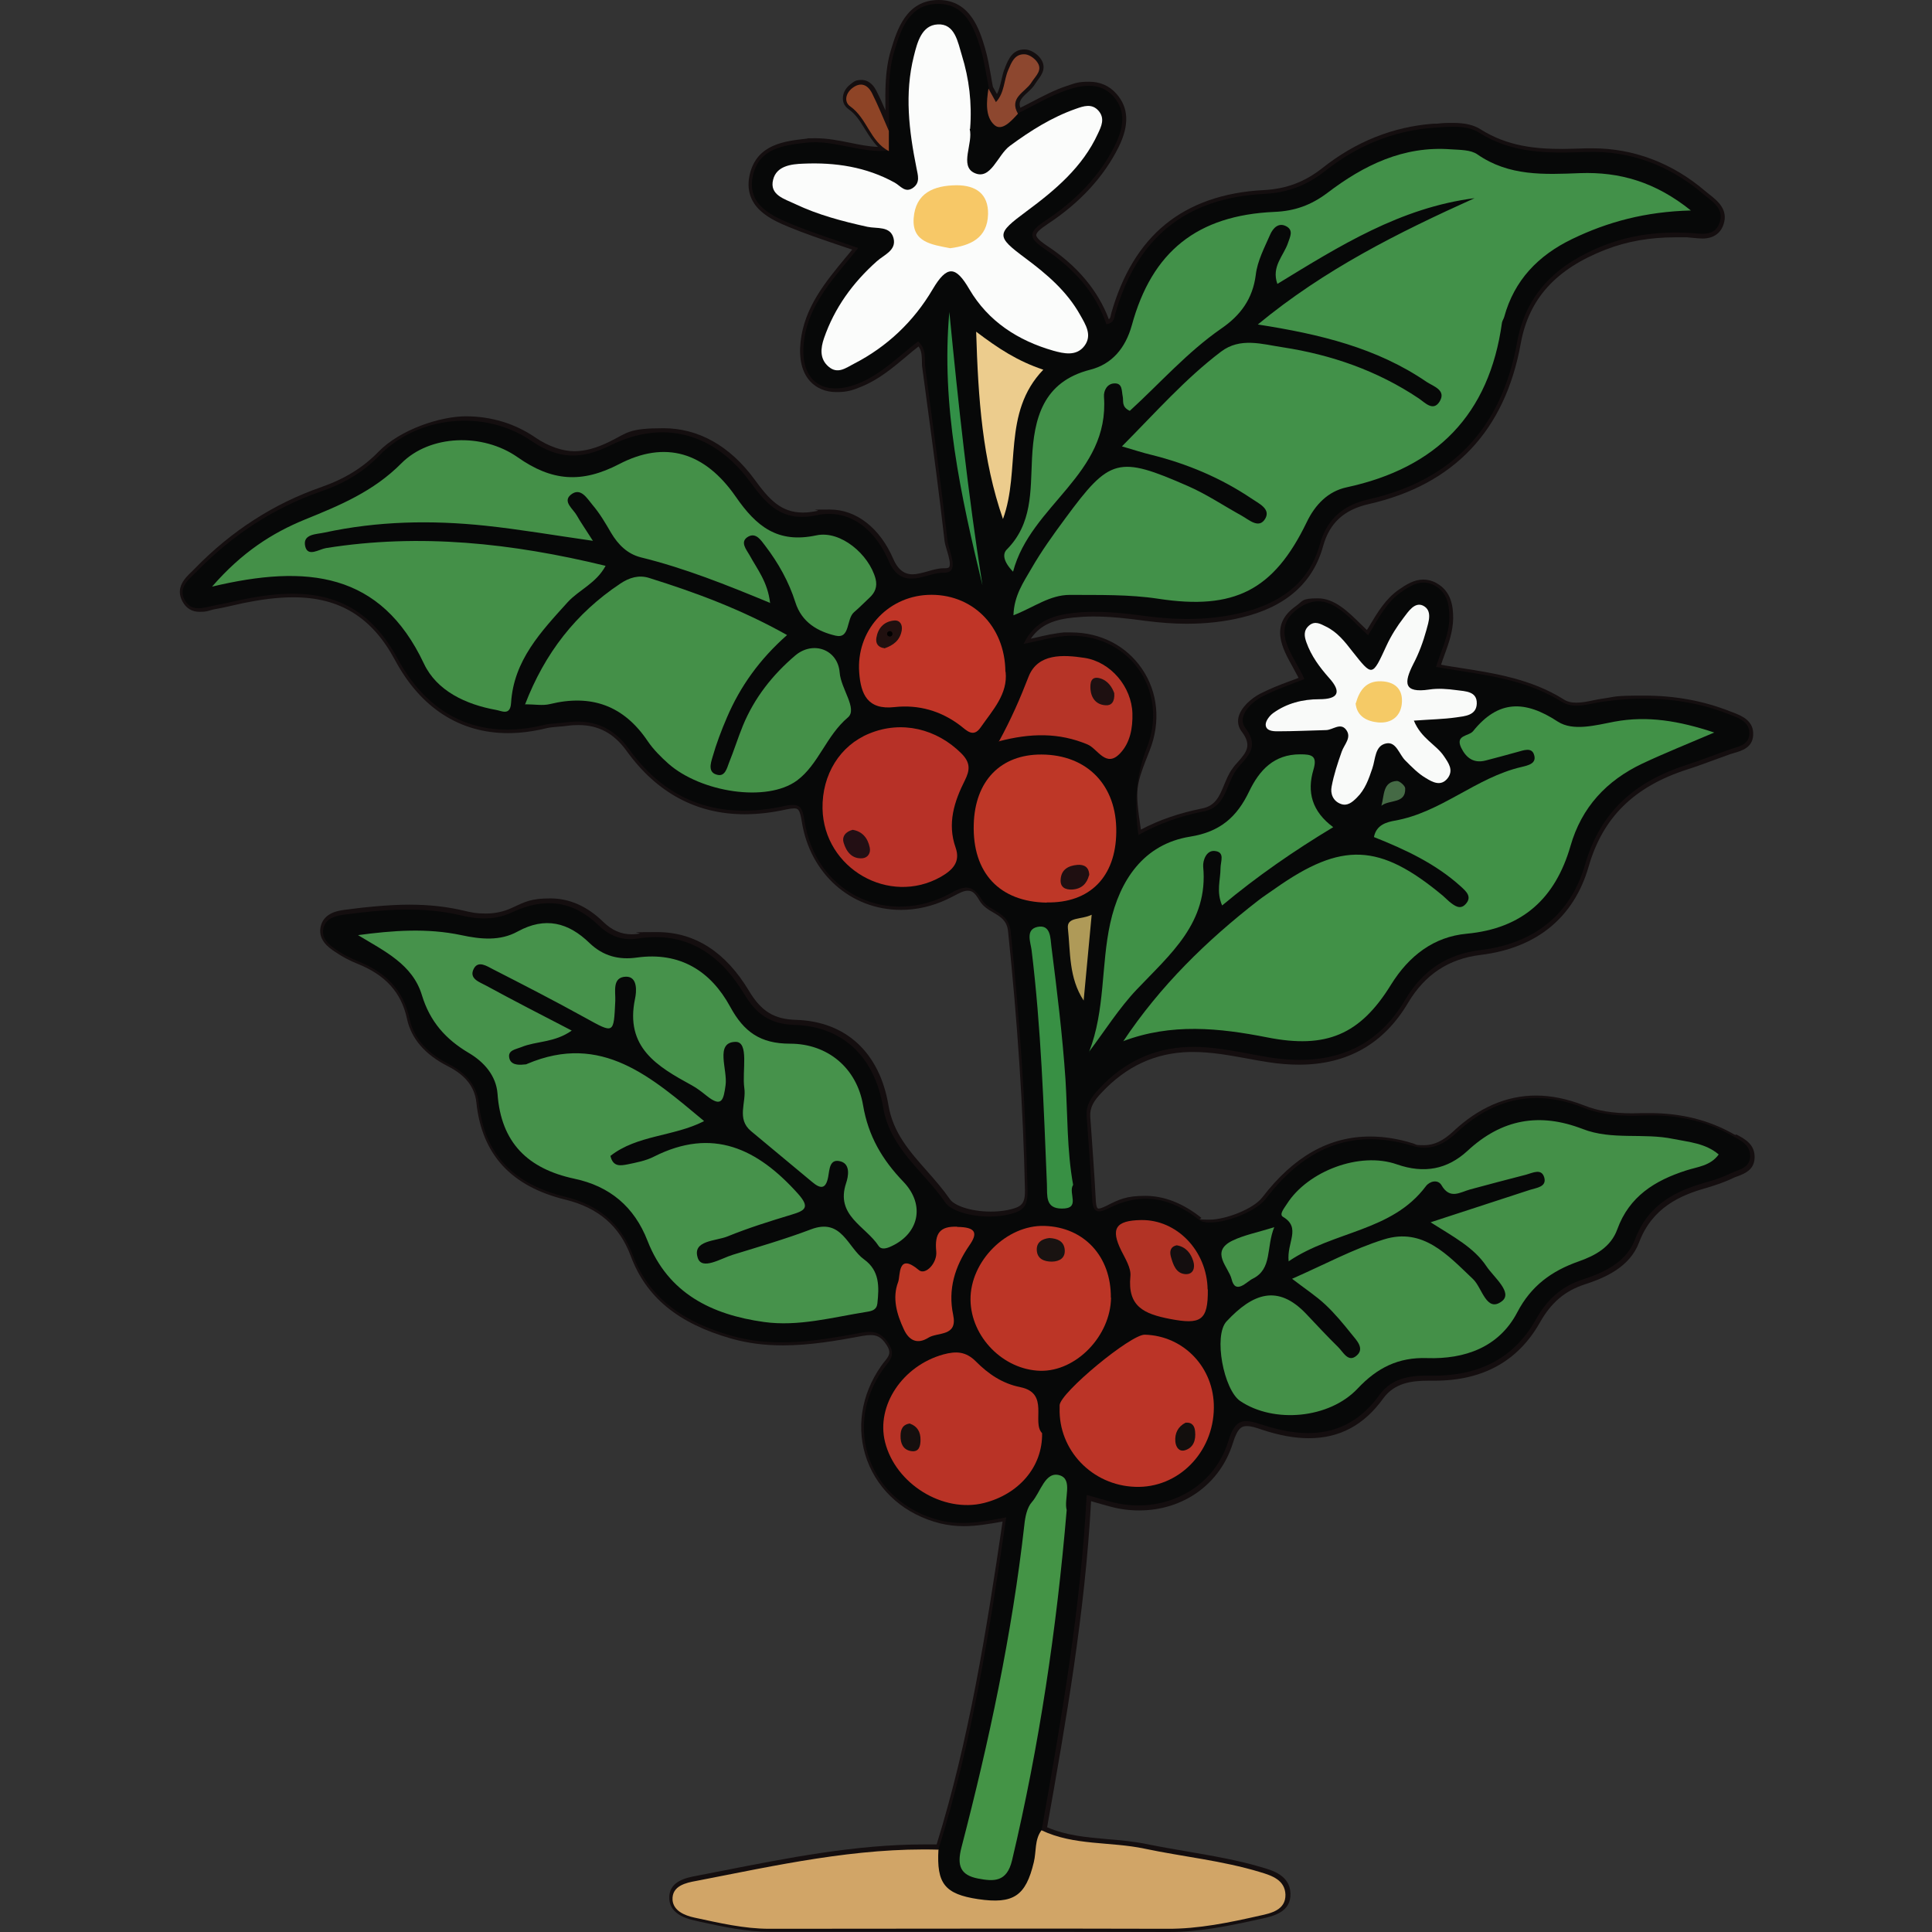
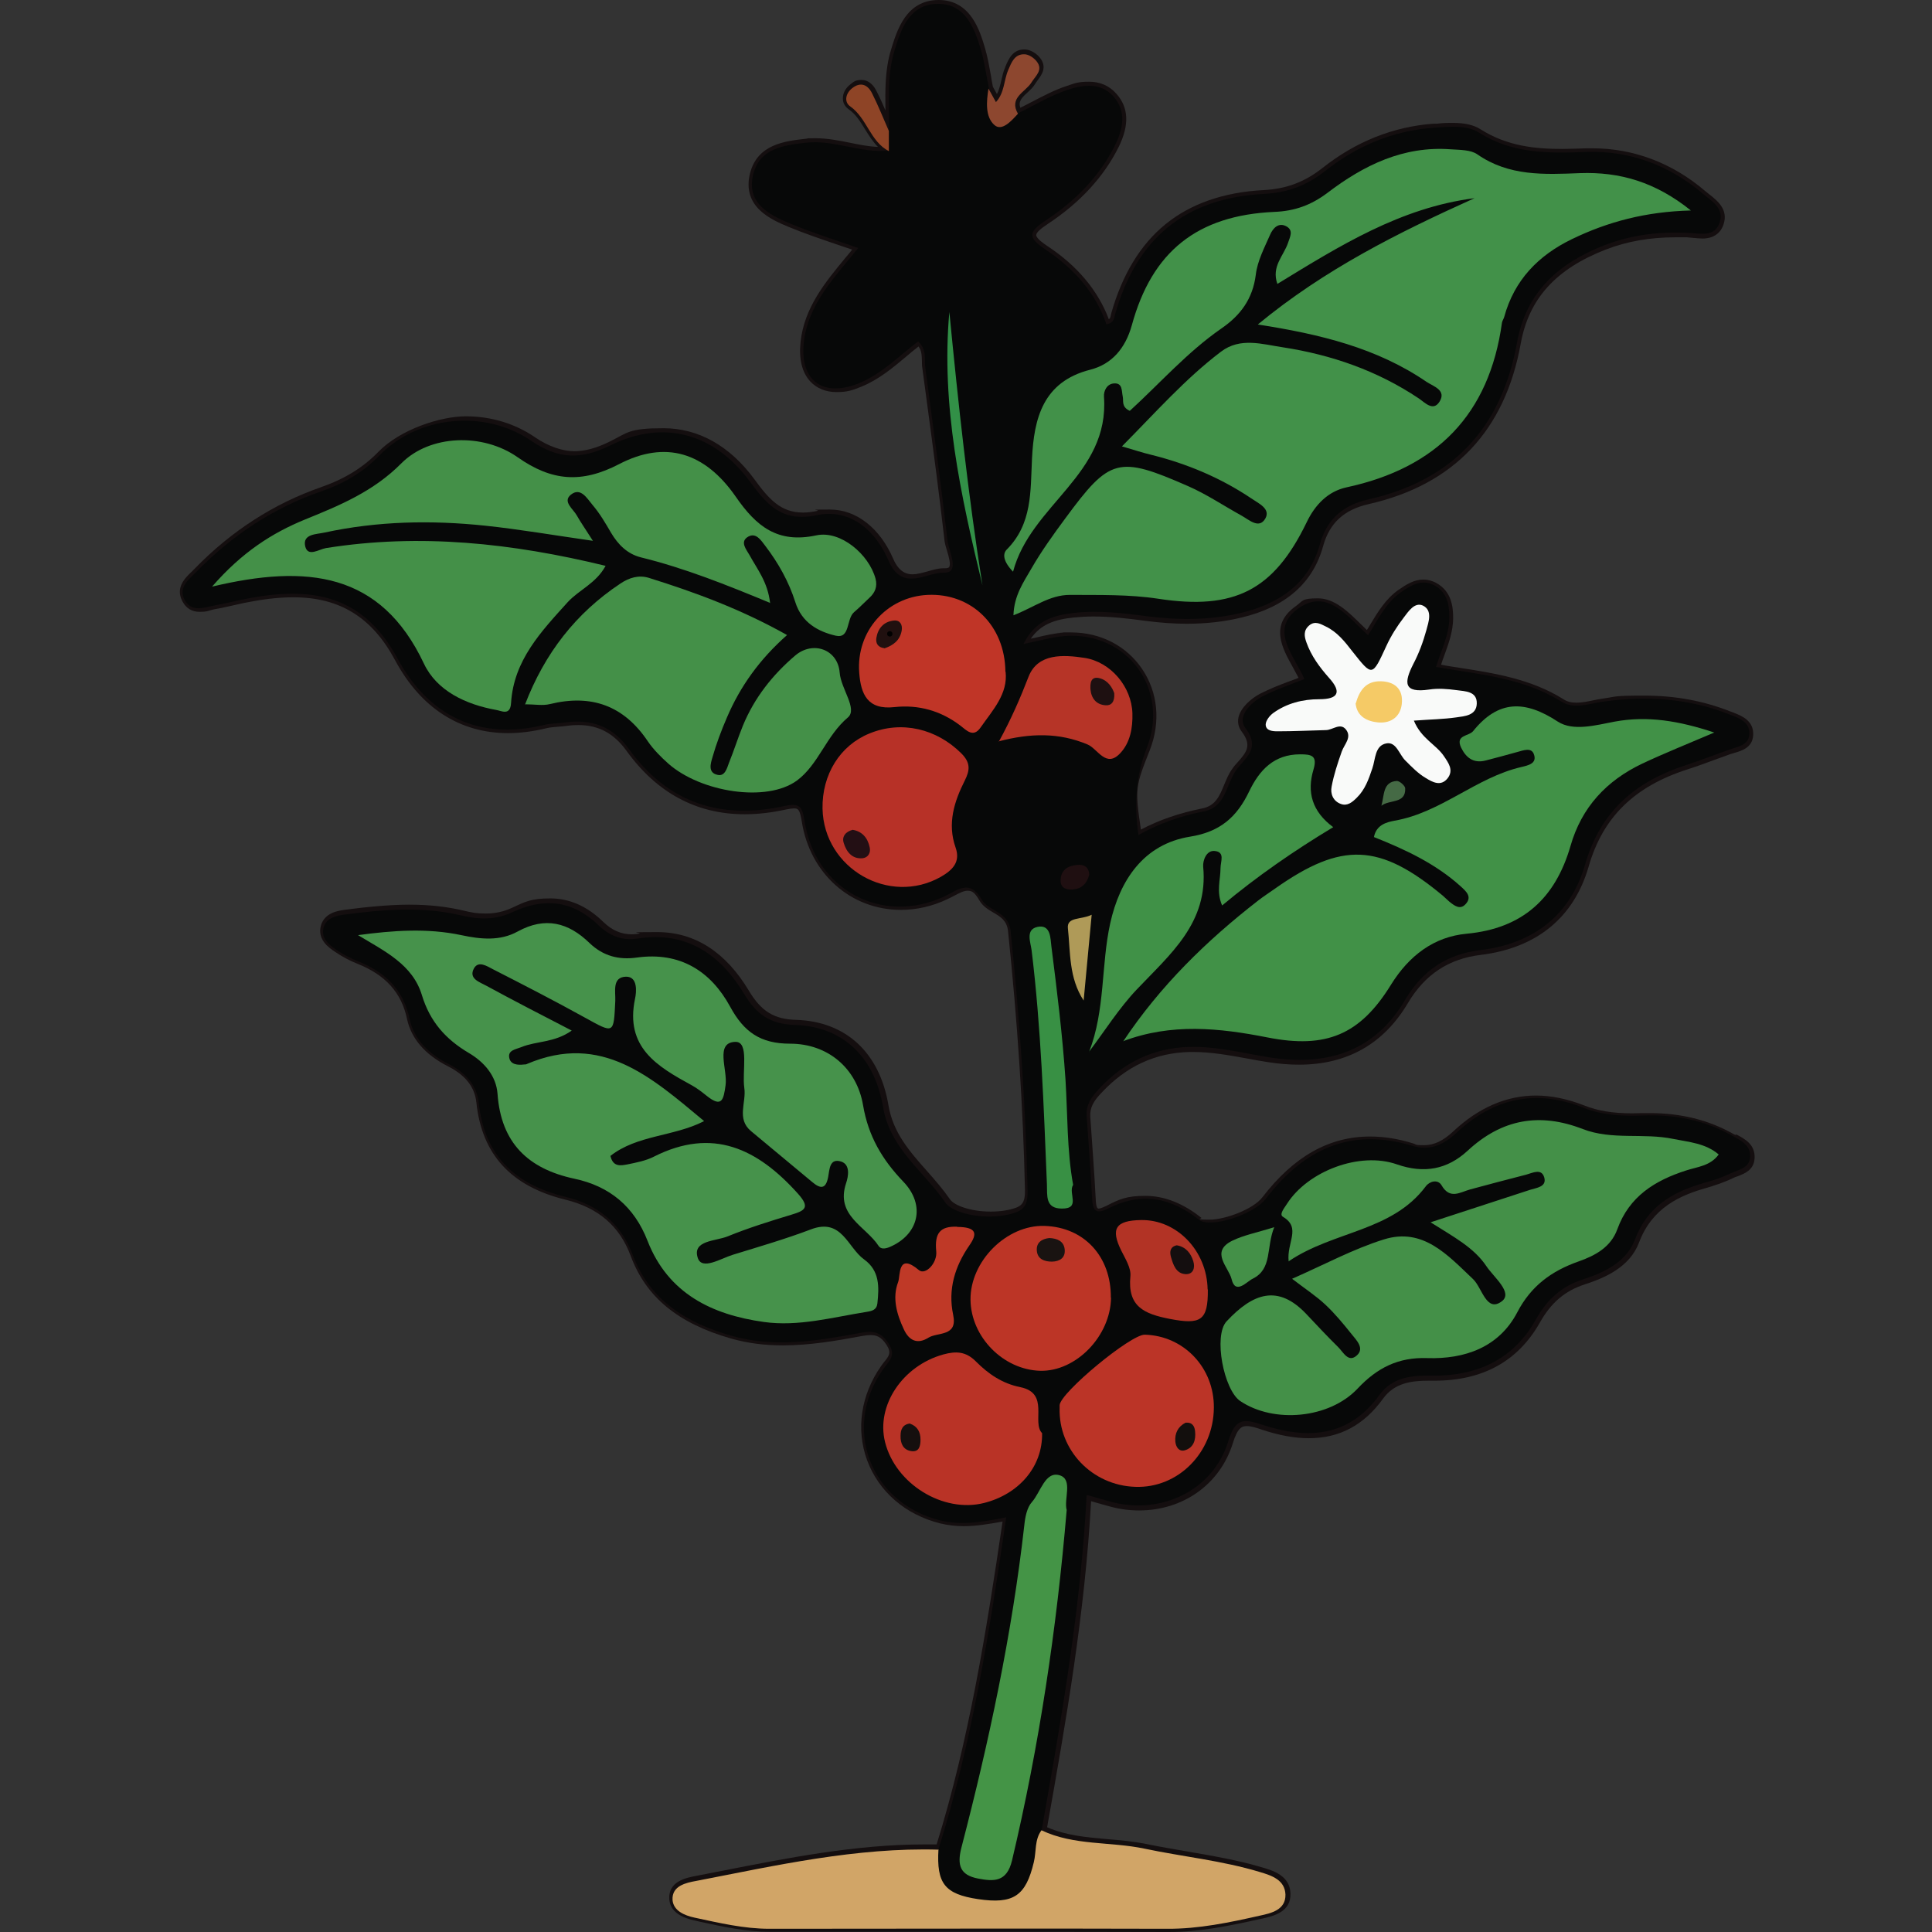
<svg xmlns="http://www.w3.org/2000/svg" version="1.0" preserveAspectRatio="xMidYMid meet" height="500" viewBox="0 0 375 375" zoomAndPan="magnify" width="500">
  <rect x="0" y="0" width="375" height="375" fill="#333333" stroke="none" />
  <defs>
    <g />
    <clipPath id="7419d2677e">
      <path clip-rule="nonzero" d="M 34 0 L 340.734 0 L 340.734 375 L 34 375 Z M 34 0" />
    </clipPath>
  </defs>
  <g clip-path="url(#7419d2677e)">
    <path fill-rule="nonzero" fill-opacity="1" d="M 336.809 220.285 C 336.613 220.207 336.453 220.09 336.297 220.012 C 331.602 217.387 326.242 216.055 320.332 216.055 C 314.422 216.055 319.316 216.055 318.805 216.055 C 318.062 216.055 317.398 216.094 316.77 216.094 C 313.055 216.094 310.117 215.621 307.496 214.566 C 304.289 213.312 301.156 212.645 298.145 212.645 C 292.391 212.645 286.992 214.996 282.102 219.578 C 280.145 221.422 278.344 222.281 276.426 222.281 C 274.508 222.281 275.016 222.164 274.273 221.93 C 271.379 221.027 268.598 220.598 265.938 220.598 C 257.953 220.598 251.105 224.477 245 232.426 C 243.242 234.699 237.84 236.734 234.789 236.734 C 231.734 236.734 233.34 236.5 233.184 236.383 C 229.66 233.562 225.984 232.113 222.305 232.113 C 218.625 232.113 217.258 232.777 214.715 234.07 C 213.891 234.465 213.461 234.582 213.266 234.582 C 213.07 234.582 212.758 234.582 212.68 232.738 C 212.402 227.375 211.973 221.969 211.621 216.758 C 211.504 214.957 212.324 213.664 213.773 212.137 C 218.625 206.926 224.262 204.344 230.953 204.188 C 231.148 204.188 231.383 204.188 231.578 204.188 C 235.18 204.188 238.742 204.852 242.184 205.477 C 243.438 205.715 244.727 205.949 246.02 206.145 C 248.172 206.496 250.246 206.652 252.164 206.652 C 261.477 206.652 268.598 202.617 273.293 194.668 C 276.582 189.145 281.199 186.09 287.422 185.344 C 298.262 184.016 305.5 178.098 308.359 168.191 C 311.098 158.672 317.164 152.68 327.492 149.352 C 329.215 148.801 330.938 148.176 332.621 147.547 C 333.676 147.156 334.773 146.766 335.867 146.371 C 336.141 146.293 336.375 146.215 336.652 146.137 C 338.137 145.707 340.172 145.082 340.289 142.691 C 340.445 139.871 338.059 138.93 336.336 138.266 C 336.18 138.227 336.062 138.148 335.906 138.109 C 330.664 136.031 325.184 135.016 319.117 135.016 C 313.055 135.016 313.836 135.211 311.059 135.602 C 310.434 135.68 309.766 135.836 309.141 135.953 C 308.082 136.188 306.988 136.387 305.969 136.387 C 304.953 136.387 304.172 136.188 303.465 135.719 C 297.203 131.801 290.121 130.668 283.234 129.609 C 282.059 129.414 280.887 129.258 279.711 129.02 C 279.906 128.395 280.145 127.73 280.379 127.102 C 281.199 124.871 282.02 122.559 282.059 120.012 C 282.059 117.664 281.707 114.805 278.852 113.195 C 278.031 112.727 277.129 112.492 276.27 112.492 C 274.469 112.492 272.902 113.473 271.457 114.488 C 268.949 116.254 267.426 118.797 265.938 121.266 C 265.742 121.617 265.547 121.934 265.312 122.285 C 264.922 121.934 264.566 121.539 264.176 121.188 C 261.672 118.719 259.051 116.137 255.801 116.137 C 252.555 116.137 252.945 116.645 251.496 117.664 C 246.371 121.305 248.875 125.809 250.91 129.453 C 251.301 130.195 251.695 130.902 252.047 131.566 C 251.457 131.801 250.871 132.039 250.285 132.234 C 248.367 132.938 246.41 133.723 244.57 134.66 C 242.93 135.523 240.855 137.246 240.383 139.246 C 240.188 140.223 240.383 141.164 240.973 141.945 C 243.086 144.688 241.91 146.02 240.305 147.863 C 239.914 148.293 239.523 148.723 239.211 149.191 C 238.504 150.133 238.074 151.23 237.605 152.328 C 236.707 154.52 235.922 156.398 233.379 156.91 C 228.918 157.809 225.004 159.141 221.445 161.023 C 220.27 152.992 220.387 152.68 223.164 145.629 C 225.316 140.145 224.77 134.387 221.68 129.844 C 218.625 125.34 213.617 122.754 207.902 122.754 C 202.191 122.754 206.926 122.754 206.418 122.793 C 204.695 122.91 202.973 123.301 201.172 123.734 C 200.82 123.812 200.469 123.891 200.078 123.969 C 202.035 121.109 204.891 120.207 208.453 119.855 C 209.664 119.738 210.879 119.66 212.246 119.66 C 215.613 119.66 218.98 120.051 222.461 120.523 C 225.199 120.875 227.863 121.07 230.328 121.07 C 234.043 121.07 237.645 120.68 241.012 119.855 C 249.543 117.82 254.863 113.156 256.82 105.988 C 258.07 101.523 260.852 98.941 265.664 97.844 C 282.219 94.082 292.117 83.586 295.172 66.703 C 296.734 58.008 301.98 52.211 311.645 48.453 C 315.793 46.844 320.254 46.062 325.223 46.062 C 330.195 46.062 326.789 46.062 327.609 46.102 C 327.965 46.102 328.316 46.141 328.707 46.18 C 329.254 46.219 329.84 46.297 330.43 46.297 C 331.016 46.297 333.637 46.297 334.539 43.555 C 335.516 40.656 333.324 38.934 331.719 37.68 C 331.445 37.445 331.172 37.25 330.898 37.016 C 324.598 31.648 317.086 28.789 309.141 28.789 C 301.195 28.789 308.359 28.789 307.965 28.789 C 306.441 28.828 304.836 28.906 303.27 28.906 C 298.145 28.906 292.664 28.438 287.383 25.105 C 286.051 24.246 284.332 23.855 282.02 23.855 C 279.711 23.855 279.867 23.934 278.852 24.012 L 278.188 24.012 C 270.398 24.598 263.121 27.496 256.664 32.629 C 253.219 35.328 249.699 36.66 245.277 36.898 C 237.527 37.289 231.07 39.559 226.18 43.555 C 221.328 47.512 217.805 53.348 215.691 60.828 C 215.691 60.945 215.613 61.062 215.613 61.18 C 215.535 61.574 215.457 61.809 215.223 61.965 C 213.148 56.441 209.156 51.625 203.285 47.746 C 202.738 47.395 201.133 46.297 201.133 45.633 C 201.133 45.16 201.879 44.457 203.363 43.477 C 209.664 39.324 214.281 34.273 217.141 28.516 C 219.215 24.285 219.098 20.918 216.707 18.215 C 215.34 16.648 213.539 15.863 211.387 15.863 C 209.234 15.863 208.688 16.137 207.043 16.688 C 204.656 17.469 202.387 18.684 200.195 19.82 C 199.492 20.172 198.785 20.562 198.043 20.918 C 197.613 19.703 198.277 18.996 199.453 17.938 C 200 17.43 200.547 16.922 200.938 16.254 C 201.094 16.02 201.25 15.785 201.445 15.512 C 202.191 14.531 203.285 13.043 201.879 11.242 C 201.25 10.418 200 9.598 198.902 9.598 L 198.785 9.598 C 196.555 9.598 195.734 11.516 195.148 12.926 L 195.07 13.16 C 194.715 13.945 194.559 14.766 194.363 15.59 C 194.129 16.527 193.934 17.469 193.504 18.254 L 192.719 16.844 C 192.562 16.098 192.445 15.355 192.328 14.609 C 192.016 12.887 191.703 11.086 191.195 9.359 C 190.215 6.07 188.457 0 182.195 0 C 175.855 0 174.094 5.875 172.918 9.754 C 171.746 13.629 171.824 17.586 171.863 21.426 C 171.316 20.133 170.727 18.84 170.062 17.547 C 169.398 16.254 168.379 15.512 167.246 15.512 C 166.109 15.512 165.797 15.785 165.055 16.371 C 164.113 17.078 163.566 18.137 163.605 19.152 C 163.605 19.977 163.996 20.68 164.703 21.191 C 166.109 22.168 166.973 23.578 167.91 25.105 C 168.652 26.281 169.398 27.496 170.414 28.516 C 168.574 28.438 166.777 28.082 164.898 27.691 C 162.785 27.262 160.555 26.832 158.324 26.832 C 156.094 26.832 157.148 26.832 156.602 26.91 C 152.336 27.379 147.012 27.965 145.566 33.684 C 143.961 40.266 149.871 42.695 153.039 44.027 C 156.055 45.277 159.066 46.297 162.273 47.395 C 163.293 47.746 164.348 48.098 165.406 48.453 C 164.977 49 164.547 49.508 164.113 50.02 C 160.164 54.797 156.094 59.73 155.387 66.391 C 155.035 69.641 155.66 72.266 157.227 73.988 C 158.48 75.359 160.242 76.105 162.355 76.105 C 164.469 76.105 165.484 75.754 167.207 75.047 C 170.57 73.676 173.273 71.406 175.895 69.211 C 176.676 68.547 177.457 67.879 178.281 67.254 C 178.906 68.074 178.906 69.016 178.945 70.035 C 178.945 70.504 178.945 70.973 179.023 71.445 C 179.375 73.988 179.688 76.496 180.043 79.043 C 181.176 87.504 182.352 96.277 183.328 104.934 C 183.406 105.559 183.602 106.227 183.836 106.969 C 184.152 107.988 184.582 109.555 184.23 110.062 C 184.113 110.258 183.719 110.297 183.445 110.297 C 183.445 110.297 183.211 110.297 183.172 110.297 C 182.195 110.297 181.176 110.574 180.121 110.887 C 179.102 111.16 178.047 111.473 177.066 111.473 C 176.09 111.473 174.523 111.121 173.391 108.496 C 170.805 102.504 166.227 98.902 161.102 98.902 C 155.977 98.902 159.457 98.98 158.598 99.176 C 157.617 99.371 156.719 99.488 155.859 99.488 C 151.516 99.488 149.203 96.824 146.426 93.023 C 141.652 86.523 135.547 83.117 128.777 83.117 C 122.008 83.117 121.852 83.977 118.367 85.699 C 115.746 86.992 113.555 87.582 111.441 87.582 C 109.328 87.582 106.512 86.719 103.852 84.879 C 99.977 82.215 95.32 80.805 90.43 80.805 C 85.535 80.805 77.711 83.312 73.445 87.699 C 70.43 90.793 66.91 92.945 62.332 94.555 C 53.211 97.727 44.957 103.012 37.871 110.297 C 37.676 110.496 37.48 110.691 37.285 110.887 C 35.875 112.219 34 114.059 35.406 116.723 C 36.113 118.055 37.246 118.758 38.734 118.758 C 40.219 118.758 40.379 118.562 41.16 118.367 C 41.473 118.289 41.785 118.211 42.098 118.172 C 43.234 117.977 44.328 117.703 45.426 117.465 C 46.598 117.191 47.852 116.918 49.023 116.723 C 52 116.176 54.582 115.938 56.969 115.938 C 65.93 115.938 72.23 119.816 76.691 128.16 C 81.66 137.402 89.254 142.301 98.605 142.301 C 100.953 142.301 103.457 141.984 106.004 141.359 C 106.785 141.164 107.566 141.125 108.43 141.047 C 108.938 141.008 109.484 140.969 110.035 140.891 C 110.816 140.773 111.559 140.734 112.266 140.734 C 116.176 140.734 119.152 142.34 121.617 145.746 C 127.488 153.895 135.195 158.047 144.547 158.047 C 147.133 158.047 149.832 157.73 152.648 157.105 C 153.234 156.988 153.746 156.91 154.098 156.91 C 154.879 156.91 155.23 157.027 155.621 159.418 C 157.188 169.562 165.133 176.609 174.875 176.609 C 177.93 176.609 180.98 175.906 183.875 174.535 C 184.309 174.34 184.738 174.105 185.129 173.91 C 186.105 173.398 187.008 172.891 187.789 172.891 C 188.574 172.891 189.121 173.086 190.098 174.77 C 190.766 175.906 191.781 176.531 192.801 177.121 C 194.207 177.941 195.422 178.688 195.656 180.684 C 197.496 198.43 198.59 214.84 198.941 230.898 C 198.98 232.816 198.707 233.875 197.184 234.426 C 195.773 234.934 194.09 235.168 192.289 235.168 C 188.336 235.168 185.168 233.953 184.387 232.777 C 183.055 230.859 181.488 229.059 179.965 227.336 C 176.559 223.496 173.352 219.891 172.449 214.527 C 170.727 204.305 164.191 198.27 154.566 197.957 C 150.262 197.84 147.758 196.312 145.371 192.316 C 140.832 184.758 134.844 180.918 127.566 180.918 C 120.285 180.918 125.176 181.039 123.965 181.234 C 123.496 181.312 123.062 181.352 122.633 181.352 C 120.559 181.352 118.762 180.566 117.078 178.922 C 113.984 175.906 110.543 174.379 106.824 174.379 C 103.105 174.379 101.973 175.004 99.352 176.219 C 97.746 176.965 96.102 177.316 94.262 177.316 C 92.422 177.316 91.602 177.121 90.074 176.77 C 86.789 175.984 83.305 175.594 79.391 175.594 C 75.48 175.594 70.508 176.102 66.793 176.609 C 65.695 176.77 63.113 177.121 62.332 179.508 C 61.469 182.328 63.816 183.938 64.992 184.719 C 66.359 185.66 67.809 186.441 69.297 187.031 C 74.812 189.223 77.906 192.633 79 197.762 C 79.824 201.602 82.484 204.695 86.945 206.965 C 90.348 208.691 92.148 211 92.461 213.977 C 93.52 224.082 99.195 230.273 109.758 232.855 C 116.137 234.426 120.285 237.988 122.438 243.824 C 125.414 251.777 131.594 256.867 141.887 259.805 C 145.059 260.707 148.344 261.137 151.984 261.137 C 157.109 261.137 162.234 260.273 167.441 259.297 C 168.066 259.18 168.574 259.141 169.008 259.141 C 170.102 259.141 171.043 259.453 172.059 261.02 C 173.074 262.547 172.566 263.211 171.59 264.387 C 171.395 264.621 171.199 264.898 171.004 265.172 C 167.09 270.773 166.109 277.43 168.301 283.426 C 170.57 289.535 175.738 294 182.469 295.684 C 183.914 296.035 185.441 296.23 187.047 296.23 C 189.434 296.23 191.82 295.84 194.598 295.332 C 191.43 316.836 188.062 337.828 181.801 358 C 181.02 358 180.238 358 179.453 358 C 166.109 358 152.883 360.625 140.125 363.133 C 138.445 363.445 136.801 363.797 135.117 364.109 C 133.199 364.465 129.68 365.168 129.914 368.617 C 130.031 370.691 131.711 372.102 134.844 372.766 L 136.016 373.043 C 140.359 373.98 144.863 374.961 149.48 374.961 C 156.133 374.961 162.824 374.961 169.477 374.961 C 176.715 374.961 183.914 374.961 191.156 374.961 C 205.125 374.961 216.395 374.961 226.727 375 L 226.844 375 C 232.871 375 238.586 373.824 244.883 372.414 L 244.922 372.414 C 247.191 371.906 250.598 371.121 250.48 367.52 C 250.363 364.07 247.152 363.094 245 362.465 C 240.305 361.055 235.414 360.234 230.68 359.41 C 227.98 358.941 225.199 358.473 222.5 357.922 C 219.996 357.414 217.453 357.18 214.988 356.98 C 210.879 356.629 206.965 356.277 203.246 354.672 C 206.887 334.227 210.605 313.074 211.777 291.375 C 212.012 291.453 212.207 291.492 212.445 291.57 C 213.5 291.883 214.516 292.16 215.535 292.434 C 217.375 292.941 219.254 293.176 221.094 293.176 C 229.699 293.176 236.824 288.047 239.289 280.133 C 240.227 277.078 241.09 276.805 241.988 276.805 C 242.891 276.805 243.828 277.117 244.844 277.469 C 248.25 278.605 251.262 279.156 254.043 279.156 C 259.988 279.156 264.727 276.648 268.48 271.438 C 270.672 268.422 274 267.992 277.246 267.992 C 280.496 267.992 277.676 267.992 277.914 267.992 C 278.109 267.992 278.305 267.992 278.461 267.992 C 287.812 267.992 294.66 264.191 298.887 256.711 C 301.078 252.832 303.738 250.562 307.574 249.309 C 311.566 248.016 316.34 245.941 318.141 241.16 C 320.684 234.387 326.164 231.996 331.172 230.586 C 332.621 230.156 334.5 229.566 336.297 228.707 C 336.574 228.547 336.926 228.43 337.277 228.312 C 338.605 227.805 340.445 227.098 340.562 224.828 C 340.719 222.164 338.688 221.066 337.043 220.207 Z M 336.809 220.285" fill="#140e0f" />
  </g>
  <path fill-rule="nonzero" fill-opacity="1" d="M 182.156 358.941 C 188.691 338.062 192.094 316.559 195.305 294.508 C 190.566 295.449 186.617 296.113 182.43 295.098 C 168.93 291.688 163.371 277.195 171.395 265.797 C 172.488 264.23 174.055 263.172 172.449 260.746 C 170.961 258.473 169.398 258.238 167.012 258.707 C 158.637 260.273 150.262 261.684 141.809 259.219 C 133.238 256.75 126.156 252.402 122.867 243.707 C 120.48 237.324 115.941 233.797 109.641 232.27 C 100.016 229.918 94.027 224.359 92.934 214.094 C 92.539 210.492 90.191 208.102 87.023 206.496 C 83.344 204.617 80.371 201.836 79.508 197.801 C 78.258 191.926 74.617 188.598 69.336 186.52 C 67.887 185.934 66.477 185.188 65.188 184.289 C 63.699 183.27 62.215 182.016 62.84 179.941 C 63.387 178.219 65.07 177.785 66.637 177.551 C 74.305 176.531 82.016 175.867 89.605 177.707 C 93.09 178.531 96.297 178.531 99.391 177.082 C 105.648 174.145 111.207 174.77 116.215 179.629 C 118.328 181.664 120.832 182.645 123.77 182.172 C 133.277 180.684 139.812 185.266 144.43 192.906 C 146.816 196.859 149.441 198.781 154.254 198.938 C 163.293 199.211 169.672 204.812 171.395 214.84 C 172.762 223.027 179.375 227.375 183.484 233.406 C 185.09 235.754 192.211 237.086 197.184 235.324 C 199.254 234.582 199.492 232.977 199.453 231.055 C 199.059 214.254 197.887 197.488 196.164 180.762 C 195.773 176.848 191.898 176.965 190.527 174.574 C 188.219 170.578 185.91 172.773 183.328 173.988 C 171.238 179.629 158.246 172.773 156.172 159.418 C 155.738 156.559 155.23 155.812 152.297 156.438 C 139.93 159.18 129.598 155.852 122.086 145.395 C 118.918 141.008 114.887 139.52 109.758 140.223 C 108.391 140.418 106.98 140.379 105.648 140.695 C 92.816 143.867 83.07 138.734 77.199 127.887 C 70.547 115.547 60.727 113.863 48.672 116.055 C 46.324 116.488 44.055 117.074 41.707 117.504 C 39.633 117.898 37.207 118.953 35.836 116.449 C 34.508 113.941 36.777 112.375 38.184 110.926 C 45.035 103.914 53.055 98.586 62.332 95.375 C 66.676 93.887 70.43 91.734 73.719 88.324 C 81.152 80.727 94.066 79.355 103.145 85.582 C 108.469 89.227 112.891 89.188 118.484 86.445 C 128.777 81.352 138.641 84.055 145.605 93.535 C 148.93 98.039 151.828 101.406 158.559 99.996 C 165.133 98.625 169.984 103.051 172.488 108.848 C 175.109 115 179.887 111.043 183.133 111.16 C 186.5 111.277 184.152 107.086 183.914 104.934 C 182.625 93.77 181.098 82.605 179.609 71.445 C 179.375 69.758 179.965 67.84 178.203 66.273 C 174.484 69.094 171.199 72.539 166.738 74.383 C 159.809 77.203 155.23 73.949 156.016 66.547 C 156.797 59.027 162 53.855 166.578 48.137 C 162 46.531 157.5 45.121 153.195 43.32 C 149.086 41.598 144.859 39.324 146.191 33.879 C 147.445 28.789 152.023 28.203 156.523 27.691 C 162 27.105 167.129 29.809 172.566 29.219 C 171.863 27.887 171.512 26.594 172.566 25.266 C 172.684 20.133 172.059 15 173.586 9.949 C 174.914 5.445 176.598 0.746 182.117 0.746 C 187.281 0.746 189.082 5.25 190.371 9.559 C 191.078 11.984 191.43 14.57 191.938 17.078 C 192.172 20.641 192.957 23.656 197.652 21.973 C 200.82 20.406 203.914 18.527 207.238 17.43 C 210.211 16.449 213.656 15.941 216.121 18.723 C 218.703 21.66 218 24.988 216.434 28.164 C 213.383 34.352 208.57 39.09 202.934 42.812 C 199.492 45.082 199.57 46.18 202.855 48.375 C 208.297 52.016 212.641 56.715 214.754 62.945 C 216.277 62.668 216.238 61.73 216.434 61.023 C 220.582 46.336 229.977 38.426 245.316 37.641 C 249.973 37.406 253.688 35.957 257.172 33.215 C 263.355 28.32 270.32 25.383 278.266 24.793 C 281.277 24.598 284.605 24.207 286.992 25.695 C 293.605 29.887 300.609 29.77 308.004 29.492 C 316.301 29.219 323.934 32.039 330.391 37.484 C 332.109 38.973 334.734 40.344 333.793 43.164 C 332.816 46.141 329.957 45.277 327.688 45.199 C 322.094 44.926 316.73 45.555 311.449 47.59 C 302.566 51.035 296.227 56.676 294.465 66.43 C 291.492 82.961 282.02 93.223 265.586 96.941 C 260.891 98 257.562 100.625 256.195 105.637 C 254.082 113.277 248.289 117.191 240.934 118.953 C 234.906 120.402 228.801 120.402 222.695 119.621 C 218 118.992 213.266 118.445 208.531 118.953 C 204.617 119.387 200.898 120.402 198.668 124.988 C 201.684 124.398 204.148 123.656 206.613 123.461 C 218.82 122.52 227.078 133.801 222.578 145.199 C 220.598 150.238 220.062 155.863 220.973 162.078 C 225.004 159.809 229.23 158.359 233.652 157.496 C 237.996 156.637 237.957 152.211 239.953 149.469 C 241.637 147.117 244.805 145.316 241.715 141.281 C 240.07 139.164 242.652 136.426 245.039 135.172 C 247.625 133.84 250.441 132.898 253.18 131.801 C 251.184 127.219 246.254 122.207 252.008 118.094 C 257.641 114.098 261.555 119.699 265.547 123.301 C 267.465 120.246 268.988 116.996 271.965 114.922 C 273.922 113.551 276.035 112.297 278.5 113.668 C 280.887 115 281.316 117.348 281.316 119.816 C 281.316 123.223 279.711 126.242 278.734 129.453 C 287.148 130.941 295.641 131.527 303.074 136.188 C 305.578 137.754 308.477 136.543 311.176 136.188 C 319.551 135.016 327.727 135.523 335.633 138.656 C 337.434 139.363 339.664 140.027 339.547 142.496 C 339.43 144.688 337.277 144.922 335.633 145.512 C 332.855 146.492 330.078 147.586 327.297 148.488 C 317.516 151.66 310.668 157.379 307.652 167.836 C 304.836 177.629 297.598 183.191 287.383 184.406 C 280.809 185.188 276.074 188.402 272.707 194.121 C 266.68 204.305 257.289 207.008 246.215 205.203 C 241.168 204.383 236.195 203.09 230.992 203.207 C 223.832 203.363 218.039 206.262 213.266 211.395 C 211.895 212.883 210.762 214.41 210.918 216.602 C 211.309 221.93 211.699 227.219 211.973 232.543 C 212.09 234.895 212.602 235.832 215.145 234.543 C 221.445 231.328 227.273 232.387 232.754 236.773 C 234.867 238.457 243.32 235.793 245.707 232.66 C 253.023 223.105 262.102 218.758 274.117 222.398 C 277.52 223.457 280.223 222.203 282.727 219.852 C 289.887 213.156 298.066 211.312 307.301 214.996 C 311.059 216.484 314.973 216.68 318.961 216.523 C 324.988 216.289 330.781 217.387 336.062 220.363 C 337.746 221.301 339.82 222.164 339.703 224.555 C 339.586 226.785 337.395 227.02 335.867 227.766 C 334.262 228.547 332.582 229.098 330.859 229.566 C 324.754 231.328 319.785 234.07 317.32 240.652 C 315.715 244.883 311.488 246.957 307.262 248.328 C 303.113 249.66 300.297 252.207 298.105 256.125 C 293.762 263.918 286.562 267.168 277.797 267.012 C 273.883 266.934 270.203 267.363 267.738 270.773 C 261.711 279.074 253.648 279.391 244.961 276.531 C 241.324 275.316 239.758 275.316 238.426 279.703 C 235.492 289.301 225.395 294.117 215.613 291.492 C 214.125 291.102 212.641 290.629 210.918 290.16 C 209.781 312.172 206.027 333.559 202.23 354.945 C 201.918 355.926 202.426 356.863 202.465 357.805 C 202.738 362.582 201.645 366.852 196.906 369.047 C 192.918 370.887 185.207 369.477 182.547 366.578 C 180.277 364.07 180.121 361.371 182.273 358.668 Z M 182.156 358.941" fill="#070808" />
  <path fill-rule="nonzero" fill-opacity="1" d="M 182.156 358.941 C 181.762 365.598 183.367 367.637 189.824 368.617 C 196.711 369.633 199.098 368.027 200.664 361.449 C 201.172 359.371 200.781 357.102 202.152 355.258 C 208.492 358.273 215.496 357.414 222.148 358.824 C 229.582 360.391 237.215 361.133 244.57 363.367 C 246.957 364.07 249.383 364.934 249.504 367.715 C 249.582 370.73 246.723 371.355 244.531 371.828 C 238.625 373.16 232.676 374.414 226.531 374.375 C 200.781 374.293 175.031 374.375 149.324 374.375 C 144.391 374.375 139.617 373.238 134.844 372.219 C 132.809 371.789 130.695 370.848 130.539 368.773 C 130.383 366.031 133.16 365.441 135.117 365.09 C 150.691 362.074 166.188 358.551 182.234 359.02 Z M 182.156 358.941" fill="#d1a567" />
  <path fill-rule="nonzero" fill-opacity="1" d="M 197.574 22.09 C 196.32 23.461 194.48 25.539 193.035 24.285 C 191.195 22.68 191.469 19.703 191.859 17.195 C 192.328 18.016 192.758 18.84 193.309 19.82 C 194.992 18.016 194.832 15.59 195.695 13.59 C 196.32 12.141 196.906 10.496 198.824 10.535 C 199.648 10.535 200.664 11.203 201.211 11.906 C 202.543 13.59 201.016 14.688 200.195 16.02 C 199.02 17.898 195.734 18.957 197.613 22.129 Z M 197.574 22.09" fill="#8d472f" />
  <path fill-rule="nonzero" fill-opacity="1" d="M 172.527 25.383 C 172.527 26.715 172.527 28.004 172.527 29.336 C 168.891 27.457 168.301 22.953 165.016 20.641 C 163.84 19.82 164.074 18.176 165.406 17.117 C 167.051 15.824 168.418 16.449 169.242 18.059 C 170.453 20.445 171.434 22.953 172.527 25.422 Z M 172.527 25.383" fill="#8e4426" />
  <path fill-rule="nonzero" fill-opacity="1" d="M 328.199 40.852 C 319.395 41.086 312.074 43.047 305.109 46.414 C 298.574 49.586 293.918 54.367 291.961 61.535 C 291.844 61.926 291.609 62.238 291.531 62.629 C 289.066 80.492 278.812 90.832 261.359 94.594 C 257.758 95.375 255.254 97.961 253.609 101.406 C 247.234 114.566 239.602 118.484 224.809 116.215 C 219.098 115.352 213.383 115.508 207.668 115.469 C 203.719 115.469 200.742 117.859 196.711 119.426 C 196.828 115.586 198.668 113 200.156 110.418 C 202.113 107.008 204.422 103.797 206.77 100.625 C 215.418 88.875 217.023 88.402 230.602 94.355 C 234.203 95.926 237.488 98.156 240.973 100.074 C 242.457 100.898 244.375 102.738 245.59 100.664 C 246.684 98.742 244.297 97.727 242.887 96.746 C 236.941 92.75 230.406 90.008 223.48 88.285 C 221.836 87.895 220.191 87.348 217.766 86.641 C 224.34 80.02 230.055 73.52 236.98 68.27 C 240.738 65.41 245 66.82 248.992 67.41 C 258.426 68.859 267.348 71.953 275.367 77.32 C 276.543 78.102 278.148 79.941 279.398 77.984 C 280.809 75.754 278.266 75.008 276.934 74.145 C 267.27 67.527 256.234 64.863 244.141 62.984 C 257.133 52.25 271.457 45.121 286.207 38.465 C 271.809 40.305 259.988 47.746 247.938 55.109 C 246.723 51.703 249.188 49.625 250.012 47.121 C 250.402 45.945 251.066 44.77 249.777 43.984 C 248.172 43.047 247.074 44.301 246.527 45.555 C 245.434 48.059 244.062 50.645 243.75 53.309 C 243.164 58.008 240.777 61.219 237.059 63.766 C 230.445 68.348 225.082 74.461 219.293 79.746 C 217.609 78.965 218.117 77.828 217.922 76.965 C 217.688 75.871 217.922 74.305 216.238 74.422 C 214.871 74.5 214.203 75.832 214.281 77.004 C 215.379 92.164 200.078 97.922 196.633 110.965 C 194.637 108.887 194.637 107.48 195.383 106.695 C 200.391 101.68 200 95.375 200.312 88.992 C 200.703 81.273 202.387 74.105 211.621 71.758 C 215.77 70.699 218.43 67.645 219.684 63.141 C 223.598 48.805 232.402 41.793 247.352 41.129 C 251.34 40.969 254.512 39.797 257.641 37.445 C 264.688 32.078 272.395 28.281 281.629 28.984 C 283.391 29.102 285.465 29.062 286.758 29.965 C 292.898 34.234 299.75 33.879 306.676 33.605 C 314.344 33.332 321.27 35.289 328.199 40.852 Z M 328.199 40.852" fill="#429149" />
  <path fill-rule="nonzero" fill-opacity="1" d="M 136.566 217.66 C 130.656 220.637 123.691 220.285 118.484 224.359 C 118.996 226.59 120.52 226.238 121.812 226.004 C 123.535 225.648 125.375 225.297 126.898 224.516 C 138.363 218.719 147.051 222.988 154.84 231.645 C 157.305 234.387 156.289 234.973 153.547 235.793 C 149.402 237.047 145.254 238.34 141.223 239.984 C 138.914 240.926 134.336 240.73 135.43 244.137 C 136.215 246.645 139.93 244.254 142.238 243.551 C 147.328 241.984 152.453 240.496 157.422 238.613 C 163.41 236.344 164.508 242.141 167.715 244.449 C 170.766 246.645 170.648 249.777 170.297 253.027 C 170.141 254.281 169.203 254.477 168.184 254.637 C 161.57 255.691 154.957 257.535 148.266 256.594 C 138.168 255.184 129.68 251.07 125.688 240.848 C 123.102 234.188 118.328 230.234 111.48 228.785 C 102.48 226.863 97.238 221.812 96.57 212.293 C 96.297 208.77 93.949 206.105 90.938 204.344 C 86.516 201.719 83.461 198.309 81.898 193.18 C 80.098 187.188 74.656 184.641 69.492 181.508 C 76.223 180.605 82.875 180.098 89.527 181.508 C 93.324 182.328 97.082 182.684 100.484 180.801 C 105.848 177.863 110.348 179.078 114.418 183.035 C 117.078 185.582 120.129 186.363 123.652 185.855 C 131.949 184.719 137.934 188.441 141.73 195.41 C 144.391 200.309 147.602 202.578 153.352 202.578 C 160.711 202.578 166.305 207.359 167.52 214.527 C 168.535 220.52 171.238 225.102 175.344 229.371 C 179.73 233.953 178.32 239.672 172.645 242.062 C 171.785 242.414 170.961 242.492 170.531 241.828 C 168.027 237.988 162.117 235.953 164.23 229.645 C 164.664 228.352 165.094 226.043 163.254 225.453 C 160.984 224.75 161.023 227.02 160.75 228.43 C 160.281 230.938 159.184 230.742 157.578 229.371 C 153.668 226.082 149.676 222.832 145.762 219.539 C 142.906 217.152 144.902 213.977 144.469 211.156 C 144 207.984 145.488 202.109 142.711 202.227 C 138.719 202.344 141.262 207.633 140.832 210.648 C 140.438 213.469 140.125 215.074 137.152 212.684 C 136.215 211.941 135.273 211.195 134.258 210.648 C 127.605 207.008 121.266 203.324 123.262 193.844 C 123.535 192.594 123.848 189.535 121.5 189.574 C 118.762 189.656 119.504 192.473 119.426 194.277 C 119.113 200.777 119.23 200.66 113.477 197.488 C 107.605 194.238 101.66 191.184 95.672 188.125 C 94.535 187.539 92.855 186.402 91.992 187.969 C 90.898 189.969 93.129 190.633 94.34 191.301 C 99.664 194.199 105.062 196.98 110.973 200.035 C 107.605 202.422 104.125 202.031 101.188 203.246 C 100.133 203.676 98.566 203.832 98.84 205.281 C 99.074 206.652 100.484 206.77 101.738 206.613 C 101.934 206.613 102.129 206.613 102.324 206.496 C 116.805 200.348 126.469 209.121 136.645 217.582 Z M 136.566 217.66" fill="#46924b" />
  <path fill-rule="nonzero" fill-opacity="1" d="M 149.598 117.074 C 140.91 113.473 132.848 110.258 124.395 108.184 C 121.773 107.52 119.973 105.715 118.602 103.406 C 117.508 101.523 116.41 99.645 115.004 98 C 113.945 96.746 112.695 94.473 110.777 96.043 C 109.172 97.375 111.246 98.781 111.949 100.035 C 112.695 101.367 113.594 102.621 115.082 104.973 C 107.41 103.875 100.836 102.738 94.184 102.035 C 83.734 100.938 73.328 101.133 62.996 103.367 C 61.469 103.719 58.691 103.602 59.238 106.031 C 59.746 108.184 61.898 106.617 63.27 106.383 C 81.465 103.484 99.352 105.402 117.547 109.828 C 115.707 113.238 112.383 114.488 110.191 116.879 C 105.023 122.598 99.703 128.16 99.195 136.465 C 99.035 139.008 97.316 137.953 96.297 137.797 C 90.426 136.738 84.793 134.113 82.289 128.824 C 73.914 111.043 59.59 109.477 41.16 113.863 C 46.992 107.164 52.82 103.445 59.238 100.82 C 66.008 98.078 72.504 95.375 77.906 89.93 C 83.422 84.367 93.676 83.977 100.484 88.758 C 107.059 93.379 112.852 93.887 120.168 90.086 C 129.129 85.426 136.801 87.738 142.828 96.434 C 146.816 102.191 150.926 105.52 158.441 103.914 C 163.176 102.895 168.691 107.637 169.945 112.336 C 170.336 113.902 169.828 115.039 168.77 116.016 C 167.754 116.957 166.816 117.938 165.758 118.836 C 164.23 120.168 165.055 124.047 162.195 123.383 C 158.832 122.598 155.621 120.875 154.371 116.879 C 153.117 112.922 151.082 109.281 148.539 105.949 C 147.719 104.895 146.777 103.328 145.254 104.148 C 143.492 105.129 144.898 106.695 145.488 107.754 C 146.973 110.496 149.008 112.922 149.48 117.074 Z M 149.598 117.074" fill="#449048" />
  <path fill-rule="nonzero" fill-opacity="1" d="M 218 202.148 C 225.199 191.34 234.16 182.605 244.141 174.848 C 245.238 173.988 246.41 173.242 247.508 172.461 C 260.461 163.332 267.777 163.645 280.027 173.832 C 280.496 174.223 280.887 174.652 281.355 175.043 C 282.297 175.789 283.391 176.648 284.449 175.516 C 285.816 174.066 284.566 173.008 283.547 172.066 C 278.656 167.641 272.785 164.898 266.68 162.473 C 267.152 160.043 269.227 159.574 270.672 159.297 C 279.711 157.73 286.484 150.918 295.289 148.879 C 296.578 148.566 298.418 148.215 297.715 146.371 C 297.242 145.043 295.719 145.629 294.582 145.941 C 292.508 146.531 290.395 147.078 288.32 147.625 C 285.973 148.215 284.527 147.039 283.586 145.082 C 282.453 142.613 285.113 142.926 285.934 141.906 C 290.828 135.836 295.992 135.875 302.371 140.066 C 305.344 141.984 309.688 140.773 313.406 140.066 C 319.785 138.891 325.891 139.91 332.738 142.184 C 327.609 144.375 323.109 146.176 318.766 148.215 C 311.84 151.504 306.988 156.676 304.836 164.195 C 301.902 174.34 295.562 180.215 284.684 181.234 C 278.305 181.82 273.492 185.504 270.008 191.102 C 263.98 200.895 257.367 203.598 246.02 201.367 C 236.668 199.523 227.352 198.547 217.961 202.109 Z M 218 202.148" fill="#419147" />
  <path fill-rule="nonzero" fill-opacity="1" d="M 250.129 244.844 C 249.699 241.16 252.633 238.34 249.031 236.188 C 248.211 235.715 249.305 234.465 249.816 233.641 C 253.848 227.336 263.902 223.457 271.141 226.004 C 276.426 227.844 280.926 226.98 284.84 223.379 C 291.492 217.191 298.848 215.898 307.223 219.148 C 312.898 221.34 318.961 219.852 324.793 221.066 C 327.887 221.695 331.016 221.891 333.598 224.082 C 331.992 226.316 329.449 226.473 327.297 227.18 C 321.191 229.137 316.223 232.23 313.914 238.613 C 312.664 242.062 309.648 243.707 306.402 244.844 C 301.195 246.684 297.203 249.543 294.504 254.715 C 290.945 261.527 284.293 263.84 277.012 263.605 C 271.379 263.41 267.27 265.523 263.512 269.52 C 258.031 275.355 247.273 276.336 240.738 271.949 C 237.527 269.793 235.492 259.258 238.074 256.477 C 243.164 251.031 248.016 249.191 253.57 255.066 C 255.605 257.219 257.602 259.375 259.715 261.449 C 260.734 262.43 261.711 264.621 263.395 263.055 C 264.883 261.684 263.277 260.117 262.336 258.945 C 260.734 256.945 259.09 254.949 257.25 253.227 C 255.449 251.539 253.336 250.168 250.793 248.211 C 257.133 245.43 262.691 242.414 268.598 240.574 C 276.23 238.184 281.004 243.629 285.934 248.289 C 287.695 249.973 288.516 254.871 291.531 252.559 C 293.684 250.875 289.965 247.938 288.516 245.781 C 286.09 242.141 282.18 240.102 277.676 237.246 C 284.801 234.934 290.906 232.938 297.008 230.938 C 298.223 230.547 300.219 230.391 299.75 228.59 C 299.238 226.707 297.52 227.648 296.227 228 C 292.586 228.941 288.988 229.879 285.387 230.859 C 283.391 231.406 281.434 232.895 279.789 230.039 C 279.086 228.863 277.48 229.254 276.738 230.273 C 270.164 239.047 258.934 238.891 250.207 244.766 Z M 250.129 244.844" fill="#449048" />
-   <path fill-rule="nonzero" fill-opacity="1" d="M 188.219 25.027 C 188.926 27.809 186.184 32.195 189.121 33.566 C 192.328 35.055 193.582 30.121 196.008 28.32 C 200 25.383 204.148 22.758 208.844 21.113 C 210.293 20.602 211.934 20.016 213.227 21.504 C 214.516 22.992 213.773 24.52 213.109 25.93 C 210.133 32.43 204.812 36.898 199.254 41.008 C 193.348 45.395 193.27 45.828 199.059 50.137 C 203.207 53.23 207.082 56.52 209.664 61.141 C 210.723 63.023 212.051 65.059 210.488 67.137 C 208.922 69.211 206.457 68.625 204.461 68.074 C 197.613 66.117 191.82 62.395 188.141 56.129 C 185.52 51.625 183.836 51.391 181.02 56.168 C 177.379 62.355 172.215 67.293 165.719 70.621 C 164.191 71.406 162.59 72.695 160.828 71.168 C 159.027 69.641 159.301 67.527 159.926 65.688 C 161.961 59.77 165.523 54.875 170.18 50.723 C 171.551 49.469 174.055 48.609 173.43 46.219 C 172.801 43.828 170.219 44.418 168.379 44.027 C 163.566 42.969 158.793 41.715 154.332 39.598 C 152.336 38.621 149.285 37.875 150.066 34.859 C 150.73 32.195 153.586 31.844 155.938 31.766 C 162.117 31.492 168.145 32.391 173.664 35.449 C 174.797 36.074 175.699 37.562 177.262 36.426 C 178.633 35.41 178.164 34.039 177.891 32.629 C 176.441 25.422 175.543 18.176 177.379 10.891 C 178.047 8.188 178.906 4.895 182 4.738 C 185.363 4.543 185.91 8.188 186.695 10.73 C 188.102 15.277 188.691 20.016 188.297 25.027 Z M 188.219 25.027" fill="#fbfcfb" />
  <path fill-rule="nonzero" fill-opacity="1" d="M 101.895 136.777 C 105.73 126.789 111.754 119.035 120.402 113.277 C 122.164 112.102 124.004 111.551 126 112.18 C 135 115 143.844 118.25 152.766 123.262 C 147.445 127.965 143.688 133.211 141.105 139.246 C 140.008 141.789 139.031 144.375 138.285 147 C 137.934 148.176 137.348 150.016 139.305 150.406 C 140.715 150.719 141.105 149.113 141.496 148.059 C 142.473 145.668 143.219 143.238 144.195 140.852 C 146.426 135.445 149.949 130.98 154.371 127.219 C 157.812 124.32 162.629 126.043 162.98 130.551 C 163.215 133.684 166.5 137.598 164.586 139.246 C 160.359 142.809 158.871 148.41 154.684 151.504 C 148.812 155.812 136.016 153.777 129.719 148.215 C 128.27 146.922 126.82 145.473 125.727 143.867 C 121.07 136.934 114.77 134.699 106.746 136.66 C 105.336 137.012 103.734 136.699 101.855 136.699 Z M 101.895 136.777" fill="#449048" />
  <path fill-rule="nonzero" fill-opacity="1" d="M 211.387 204.188 C 214.555 196.039 213.695 187.344 215.496 179.195 C 217.336 170.891 221.953 163.844 230.992 162.395 C 236.902 161.453 240.109 158.516 242.457 153.621 C 244.453 149.469 247.273 146.414 252.359 146.414 C 254.551 146.414 255.762 146.648 254.941 149.391 C 253.648 153.699 254.629 157.496 258.777 160.551 C 251.105 165.176 244.023 170.07 237.215 175.75 C 236.039 173.047 236.902 170.773 236.902 168.504 C 236.902 167.211 237.84 165.371 235.766 165.176 C 234.121 165.016 233.457 167.055 233.535 168.191 C 234.594 179.117 227.117 185.227 220.621 192.082 C 217.141 195.766 214.398 200.152 211.348 204.188 Z M 211.387 204.188" fill="#409147" />
  <path fill-rule="nonzero" fill-opacity="1" d="M 207.043 293.098 C 205.086 316.246 201.723 338.809 196.438 361.094 C 195.422 365.363 192.879 365.207 189.824 364.621 C 186.383 363.953 185.715 362.074 186.617 358.59 C 191.977 337.984 196.438 317.188 198.824 295.996 C 198.98 294.469 199.332 292.629 200.273 291.57 C 201.996 289.652 202.855 285.461 205.711 286.363 C 208.297 287.184 206.457 290.984 207.043 293.098 Z M 207.043 293.098" fill="#449446" />
  <path fill-rule="nonzero" fill-opacity="1" d="M 202.27 278.176 C 202.387 284.754 197.691 290.043 191 291.727 C 183.055 293.727 173.82 288.047 171.785 279.898 C 170.023 272.809 175.188 265.094 183.094 262.898 C 185.559 262.234 187.477 262.273 189.473 264.309 C 191.82 266.66 194.52 268.539 198.043 269.246 C 203.797 270.418 200.195 276.059 202.27 278.176 Z M 202.27 278.176" fill="#b93326" />
  <path fill-rule="nonzero" fill-opacity="1" d="M 159.652 156.949 C 159.535 150.328 163.059 144.688 168.73 142.379 C 174.992 139.793 181.801 141.438 186.617 146.254 C 188.414 148.059 188.258 149.508 187.281 151.465 C 185.207 155.578 183.836 159.848 185.48 164.508 C 186.461 167.289 184.934 168.855 182.625 170.188 C 172.605 175.867 159.887 168.582 159.652 156.949 Z M 159.652 156.949" fill="#b73127" />
  <path fill-rule="nonzero" fill-opacity="1" d="M 235.609 273.277 C 235.531 281.973 228.645 288.906 220.348 288.594 C 211.973 288.32 205.438 281.465 205.672 273.316 C 205.672 273.121 205.672 272.926 205.672 272.73 C 205.867 270.262 219.449 259.023 222.188 259.062 C 229.777 259.258 235.688 265.484 235.609 273.238 Z M 235.609 273.277" fill="#bb3427" />
-   <path fill-rule="nonzero" fill-opacity="1" d="M 203.168 175.199 C 193.973 175.043 188.73 169.402 189.004 160.004 C 189.238 151.543 194.246 146.414 202.152 146.453 C 211.035 146.492 216.789 152.445 216.668 161.492 C 216.59 170.188 211.543 175.32 203.168 175.16 Z M 203.168 175.199" fill="#be3727" />
  <path fill-rule="nonzero" fill-opacity="1" d="M 215.652 251.855 C 215.574 259.297 208.883 266.23 201.918 266.07 C 194.715 265.875 188.457 259.492 188.375 252.285 C 188.297 244.805 195.383 237.715 202.738 237.949 C 210.41 238.184 215.691 243.863 215.613 251.895 Z M 215.652 251.855" fill="#bc3526" />
  <path fill-rule="nonzero" fill-opacity="1" d="M 274.43 139.871 C 275.879 143.395 278.734 144.492 280.262 146.766 C 281.16 148.098 282.18 149.469 281.004 151.035 C 279.672 152.758 277.992 151.777 276.777 151.035 C 275.289 150.172 274.039 148.879 272.785 147.625 C 271.574 146.453 271.023 143.906 269.07 144.297 C 266.836 144.727 266.996 147.352 266.367 149.152 C 265.664 151.23 264.961 153.266 263.355 154.832 C 262.496 155.695 261.516 156.52 260.262 156.047 C 258.738 155.5 258.191 154.051 258.465 152.68 C 258.895 150.367 259.637 148.137 260.422 145.902 C 260.93 144.453 262.453 143.121 261.242 141.594 C 260.145 140.223 258.699 141.672 257.406 141.711 C 254.277 141.789 251.105 141.945 247.977 141.945 C 247.035 141.945 245.707 141.867 245.668 140.656 C 245.668 139.871 246.449 138.891 247.152 138.383 C 249.777 136.504 252.828 135.719 256.078 135.719 C 259.754 135.719 260.461 134.348 257.992 131.605 C 256.156 129.531 254.512 127.336 253.57 124.672 C 253.18 123.578 252.945 122.402 254.082 121.422 C 255.254 120.402 256.391 121.148 257.367 121.617 C 259.559 122.676 261.047 124.555 262.496 126.438 C 266.406 131.371 266.328 131.371 269.109 125.34 C 270.008 123.383 271.18 121.539 272.473 119.855 C 273.371 118.68 274.586 116.801 276.191 117.543 C 278.109 118.484 277.285 120.719 276.855 122.324 C 276.23 124.594 275.406 126.828 274.312 128.902 C 272.512 132.469 272.355 134.582 277.402 133.84 C 279.125 133.566 280.965 133.723 282.727 133.957 C 284.41 134.191 286.719 134.152 286.641 136.582 C 286.562 138.891 284.293 139.008 282.648 139.246 C 280.184 139.598 277.637 139.637 274.469 139.871 Z M 274.43 139.871" fill="#f9faf9" />
  <path fill-rule="nonzero" fill-opacity="1" d="M 195.188 130.391 C 195.656 134.699 192.68 137.836 190.332 141.203 C 188.926 143.238 187.633 141.789 186.422 140.852 C 182.625 137.953 178.281 136.738 173.625 137.246 C 168.379 137.836 167.09 134.738 166.777 130.59 C 166.148 122.559 172.098 115.859 180.043 115.469 C 188.535 115.078 195.07 121.383 195.148 130.391 Z M 195.188 130.391" fill="#c03527" />
  <path fill-rule="nonzero" fill-opacity="1" d="M 193.855 143.984 C 196.281 139.559 198.043 135.484 199.648 131.332 C 201.445 126.789 206.34 127.062 210.488 127.691 C 215.613 128.473 219.645 133.328 219.801 138.461 C 219.879 141.281 219.371 144.141 217.453 146.176 C 214.676 149.191 213.07 145.316 211.074 144.492 C 205.555 142.184 200.039 142.262 193.816 143.906 Z M 193.855 143.984" fill="#b63427" />
  <path fill-rule="nonzero" fill-opacity="1" d="M 234.438 250.246 C 234.516 256.398 233.027 257.141 227.078 256.004 C 222.07 255.027 218.82 253.617 219.41 247.703 C 219.566 246.137 218.43 244.332 217.648 242.766 C 215.535 238.496 216.512 236.891 221.484 236.812 C 228.449 236.695 234.281 242.805 234.398 250.289 Z M 234.438 250.246" fill="#b23325" />
  <path fill-rule="nonzero" fill-opacity="1" d="M 208.258 230.035 C 207.316 231.645 209.82 234.621 206.105 234.582 C 202.855 234.582 203.285 232.074 203.207 229.879 C 202.582 214.723 202.074 199.523 200.234 184.445 C 200.039 182.879 198.98 180.41 201.406 179.902 C 203.992 179.391 203.875 182.211 204.07 183.66 C 205.164 192.277 206.223 200.895 206.809 209.512 C 207.238 216.406 207.082 223.34 208.297 229.996 Z M 208.258 230.035" fill="#389044" />
-   <path fill-rule="nonzero" fill-opacity="1" d="M 189.434 64.355 C 193.895 67.723 197.496 70.074 202.504 71.758 C 194.441 80.141 198.16 91.223 194.676 100.742 C 190.688 89.266 189.863 77.438 189.473 64.355 Z M 189.434 64.355" fill="#eccc8d" />
  <path fill-rule="nonzero" fill-opacity="1" d="M 185.832 238.145 C 189.473 238.184 189.824 239.359 188.141 241.75 C 185.363 245.781 183.953 250.246 185.012 255.223 C 185.91 259.492 182.039 258.512 180.199 259.648 C 178.086 260.98 176.441 260.234 175.426 258.004 C 174.055 255.066 173.152 251.934 174.328 248.84 C 174.797 247.625 174.172 243 178.359 246.527 C 179.609 247.586 181.961 245.156 181.723 242.883 C 181.371 239.32 182.508 237.988 185.754 238.105 Z M 185.832 238.145" fill="#bf3927" />
  <path fill-rule="nonzero" fill-opacity="1" d="M 190.688 113.59 C 186.5 96.238 182.625 78.73 184.27 60.555 C 185.988 78.258 187.906 95.965 190.688 113.59 Z M 190.688 113.59" fill="#329047" />
  <path fill-rule="nonzero" fill-opacity="1" d="M 247.352 238.145 C 245.707 242.102 247.035 246.293 243.125 248.211 C 241.988 248.758 239.797 251.383 239.055 248.289 C 238.504 245.98 234.789 242.961 239.211 240.809 C 241.48 239.711 244.023 239.242 247.352 238.184 Z M 247.352 238.145" fill="#449048" />
  <path fill-rule="nonzero" fill-opacity="1" d="M 210.332 194.199 C 207.434 189.773 207.785 184.836 207.277 180.176 C 207.043 177.902 209.859 178.57 211.895 177.551 C 211.348 183.543 210.84 188.871 210.332 194.238 Z M 210.332 194.199" fill="#af9a58" />
  <path fill-rule="nonzero" fill-opacity="1" d="M 268.129 156.398 C 268.715 154.363 268.363 151.738 271.141 151.582 C 271.652 151.582 272.707 152.484 272.746 152.992 C 272.902 156.086 269.656 155.148 268.129 156.398 Z M 268.129 156.398" fill="#456a45" />
-   <path fill-rule="nonzero" fill-opacity="1" d="M 184.426 48.176 C 180.785 47.473 177.027 47.004 177.34 42.379 C 177.695 37.445 181.254 35.996 185.676 35.957 C 189.473 35.957 191.859 37.68 191.781 41.559 C 191.664 46.297 188.258 47.668 184.465 48.176 Z M 184.426 48.176" fill="#f7c867" />
  <path fill-rule="nonzero" fill-opacity="1" d="M 176.637 276.336 C 178.086 276.844 178.672 277.98 178.672 279.43 C 178.672 280.684 178.398 281.895 176.871 281.66 C 175.305 281.426 174.758 280.172 174.797 278.684 C 174.797 277.43 175.227 276.453 176.676 276.297 Z M 176.637 276.336" fill="#150f0e" />
  <path fill-rule="nonzero" fill-opacity="1" d="M 165.484 161.062 C 167.363 161.375 168.418 162.629 168.809 164.469 C 169.047 165.527 168.496 166.465 167.441 166.582 C 165.367 166.781 164.27 165.293 163.762 163.605 C 163.371 162.395 164.113 161.414 165.523 161.062 Z M 165.484 161.062" fill="#230f14" />
  <path fill-rule="nonzero" fill-opacity="1" d="M 230.133 276.137 C 231.422 276.02 231.891 276.844 231.969 277.863 C 232.129 279.469 231.695 280.996 229.977 281.504 C 228.84 281.816 228.254 280.879 228.137 279.859 C 227.98 278.215 228.645 276.883 230.133 276.137 Z M 230.133 276.137" fill="#130f0d" />
  <path fill-rule="nonzero" fill-opacity="1" d="M 211.387 169.875 C 210.957 171.52 209.938 172.539 208.141 172.656 C 206.77 172.734 205.75 172.223 205.871 170.695 C 205.988 168.777 207.355 168.035 209.078 167.875 C 210.41 167.758 211.387 168.27 211.426 169.875 Z M 211.387 169.875" fill="#1f0f11" />
  <path fill-rule="nonzero" fill-opacity="1" d="M 203.676 240.301 C 205.203 240.379 206.457 240.887 206.652 242.453 C 206.848 244.137 205.711 244.844 204.188 244.883 C 202.738 244.883 201.406 244.41 201.25 242.805 C 201.094 241.16 202.23 240.457 203.676 240.301 Z M 203.676 240.301" fill="#191311" />
  <path fill-rule="nonzero" fill-opacity="1" d="M 263.16 136.504 C 263.902 133.918 265.195 132.156 268.051 132.234 C 270.555 132.312 272.199 133.566 272.121 136.148 C 272.043 138.93 270.164 140.457 267.504 140.223 C 265.391 140.027 263.355 139.086 263.121 136.504 Z M 263.16 136.504" fill="#f5ca66" />
  <path fill-rule="nonzero" fill-opacity="1" d="M 171.629 125.809 C 170.375 125.652 169.945 124.832 170.102 123.812 C 170.414 121.934 171.551 120.641 173.508 120.445 C 174.68 120.324 175.188 121.227 175.031 122.324 C 174.719 124.281 173.391 125.262 171.668 125.848 Z M 171.629 125.809" fill="#20100f" />
  <path fill-rule="nonzero" fill-opacity="1" d="M 216.277 134.543 C 216.395 136.266 215.691 136.973 214.598 136.895 C 212.758 136.777 211.816 135.523 211.66 133.801 C 211.582 132.625 211.699 131.176 213.461 131.645 C 215.066 132.078 215.887 133.449 216.277 134.543 Z M 216.277 134.543" fill="#1e1011" />
  <path fill-rule="nonzero" fill-opacity="1" d="M 228.41 241.711 C 230.211 242.023 231.148 243.277 231.617 244.805 C 232.012 246.059 231.617 247.391 230.094 247.309 C 228.254 247.191 227.707 245.469 227.273 243.941 C 227 242.961 227.117 241.984 228.41 241.711 Z M 228.41 241.711" fill="#140e0f" />
  <g fill-opacity="1" fill="#000000">
    <g transform="translate(171.703, 123.49)">
      <g>
        <path d="M 1.016 0.062 C 0.879 0.062 0.754 0.016 0.641 -0.078 C 0.535 -0.172 0.484 -0.301 0.484 -0.469 C 0.484 -0.625 0.535 -0.75 0.641 -0.844 C 0.754 -0.938 0.879 -0.984 1.016 -0.984 C 1.148 -0.984 1.27 -0.938 1.375 -0.844 C 1.477 -0.75 1.531 -0.625 1.531 -0.469 C 1.531 -0.301 1.477 -0.172 1.375 -0.078 C 1.27 0.016 1.148 0.062 1.016 0.062 Z M 1.016 0.062" />
      </g>
    </g>
  </g>
</svg>